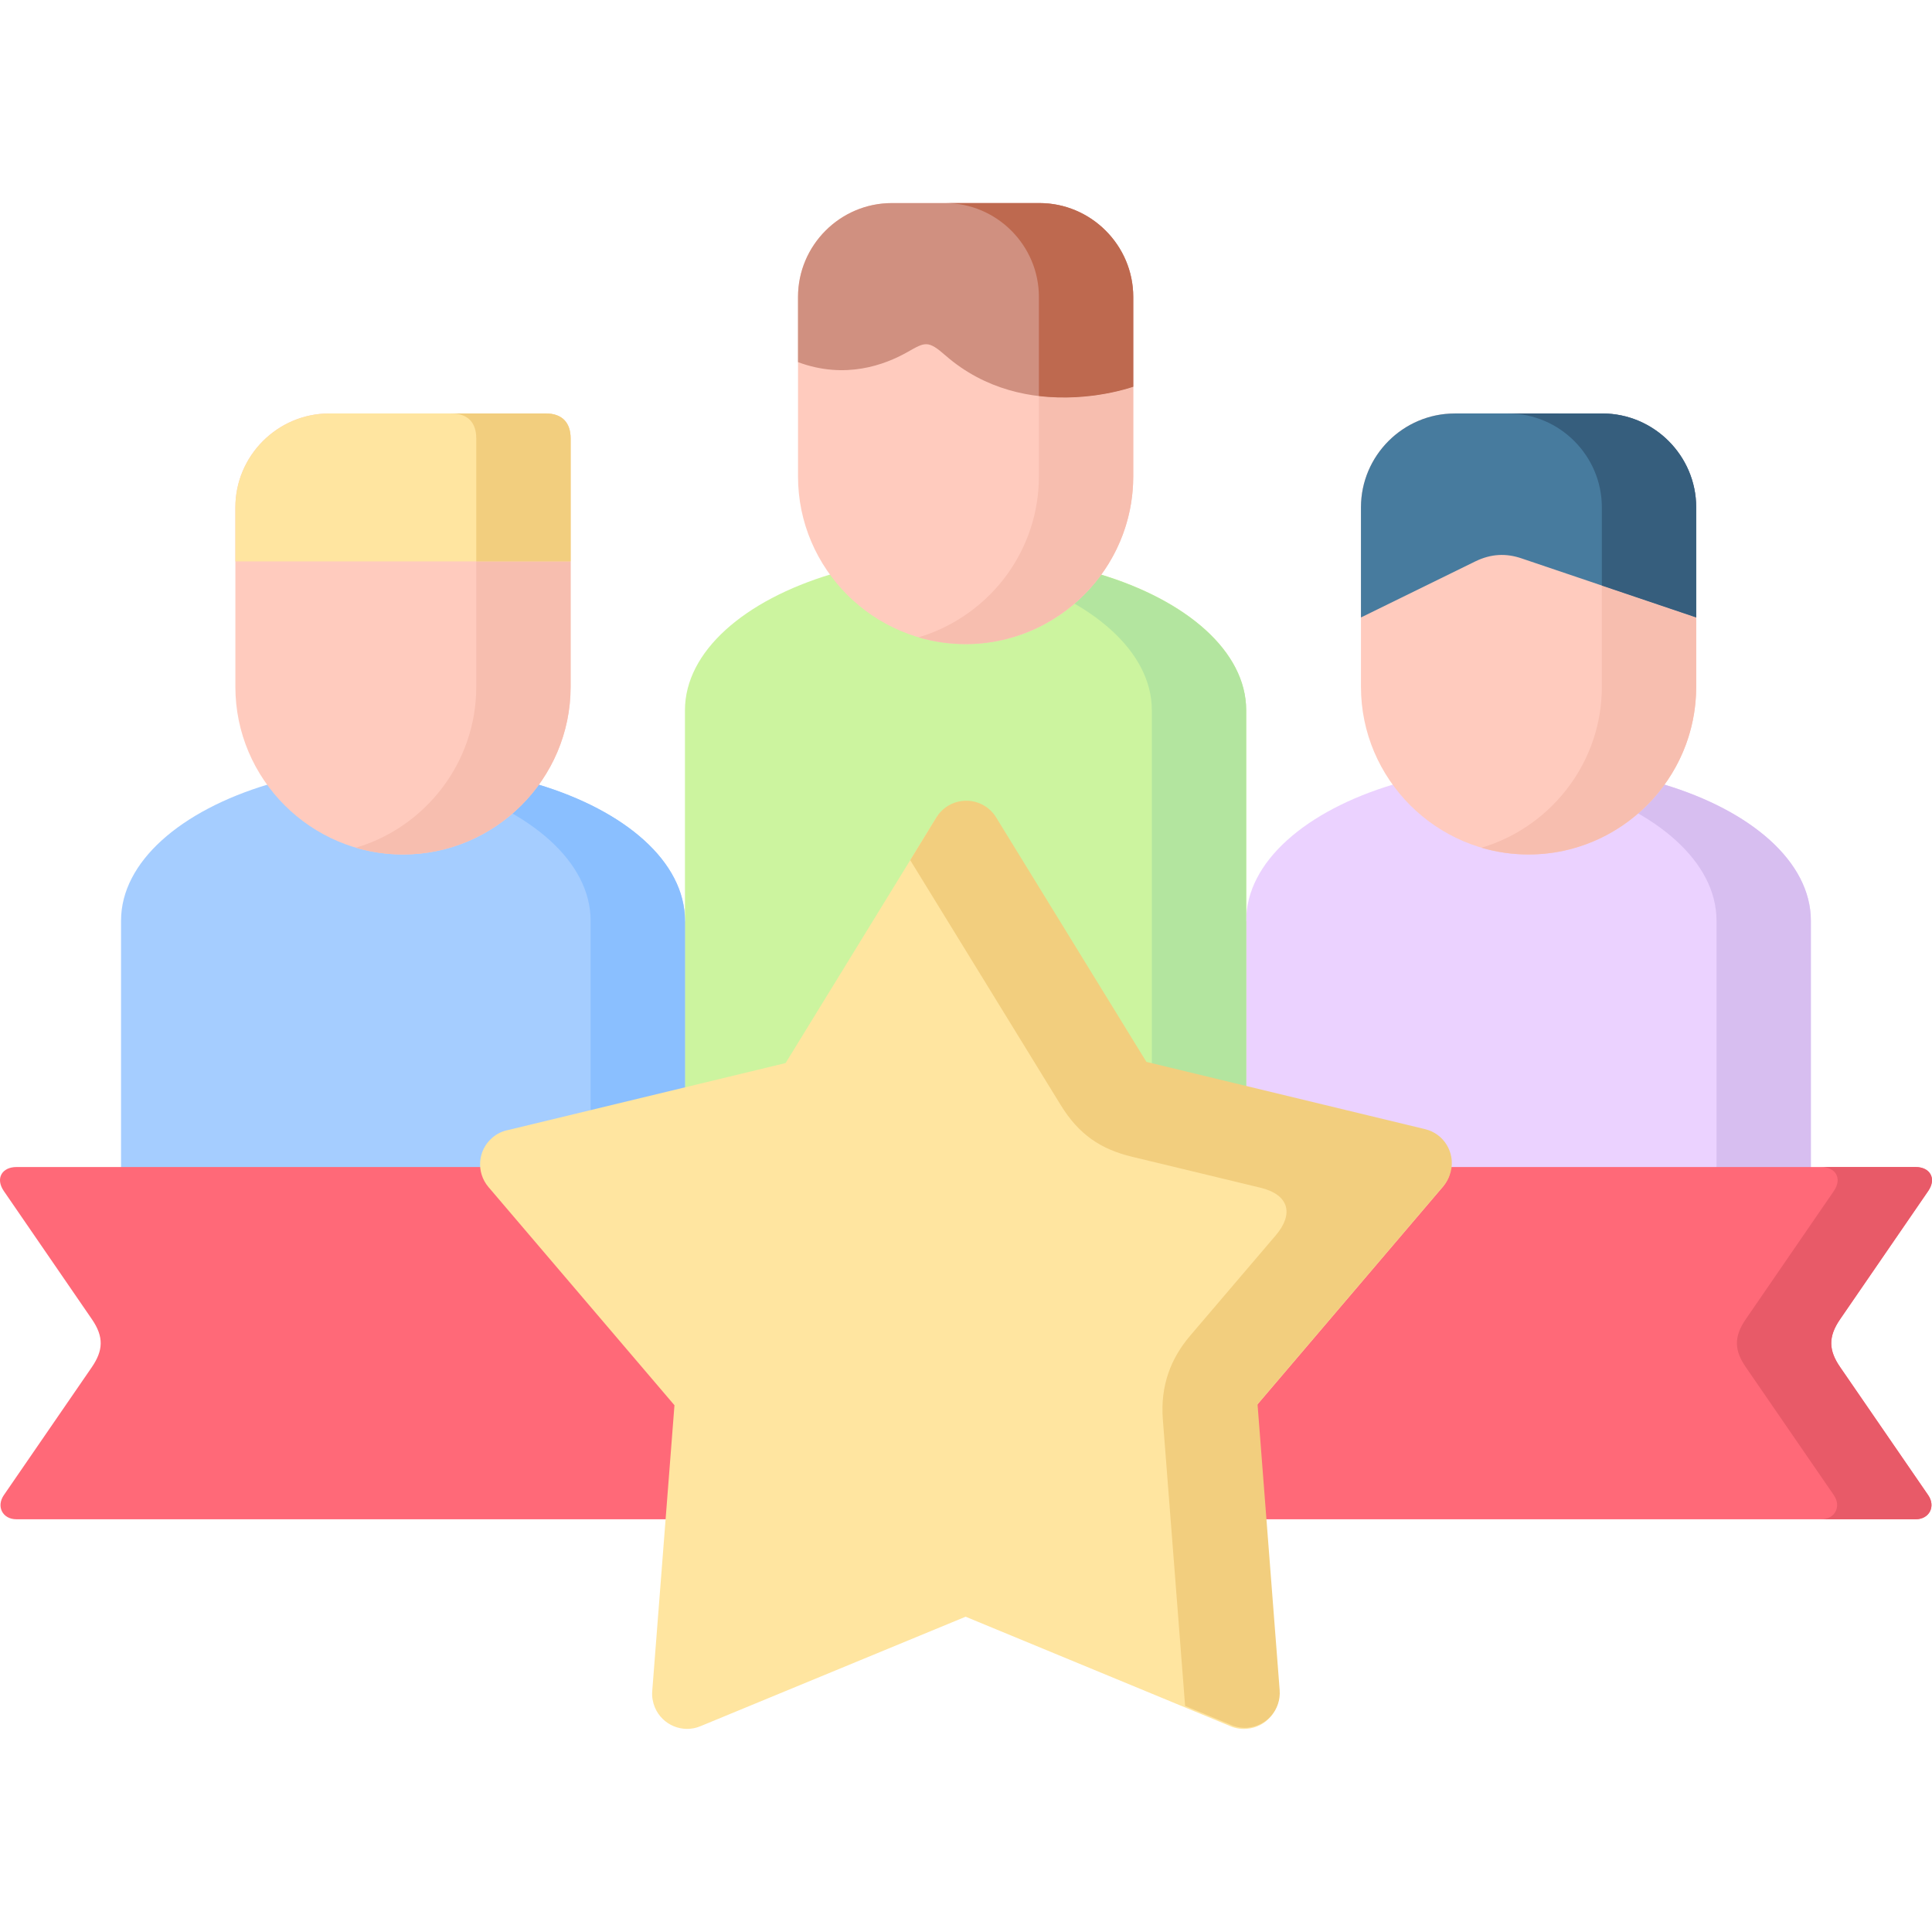
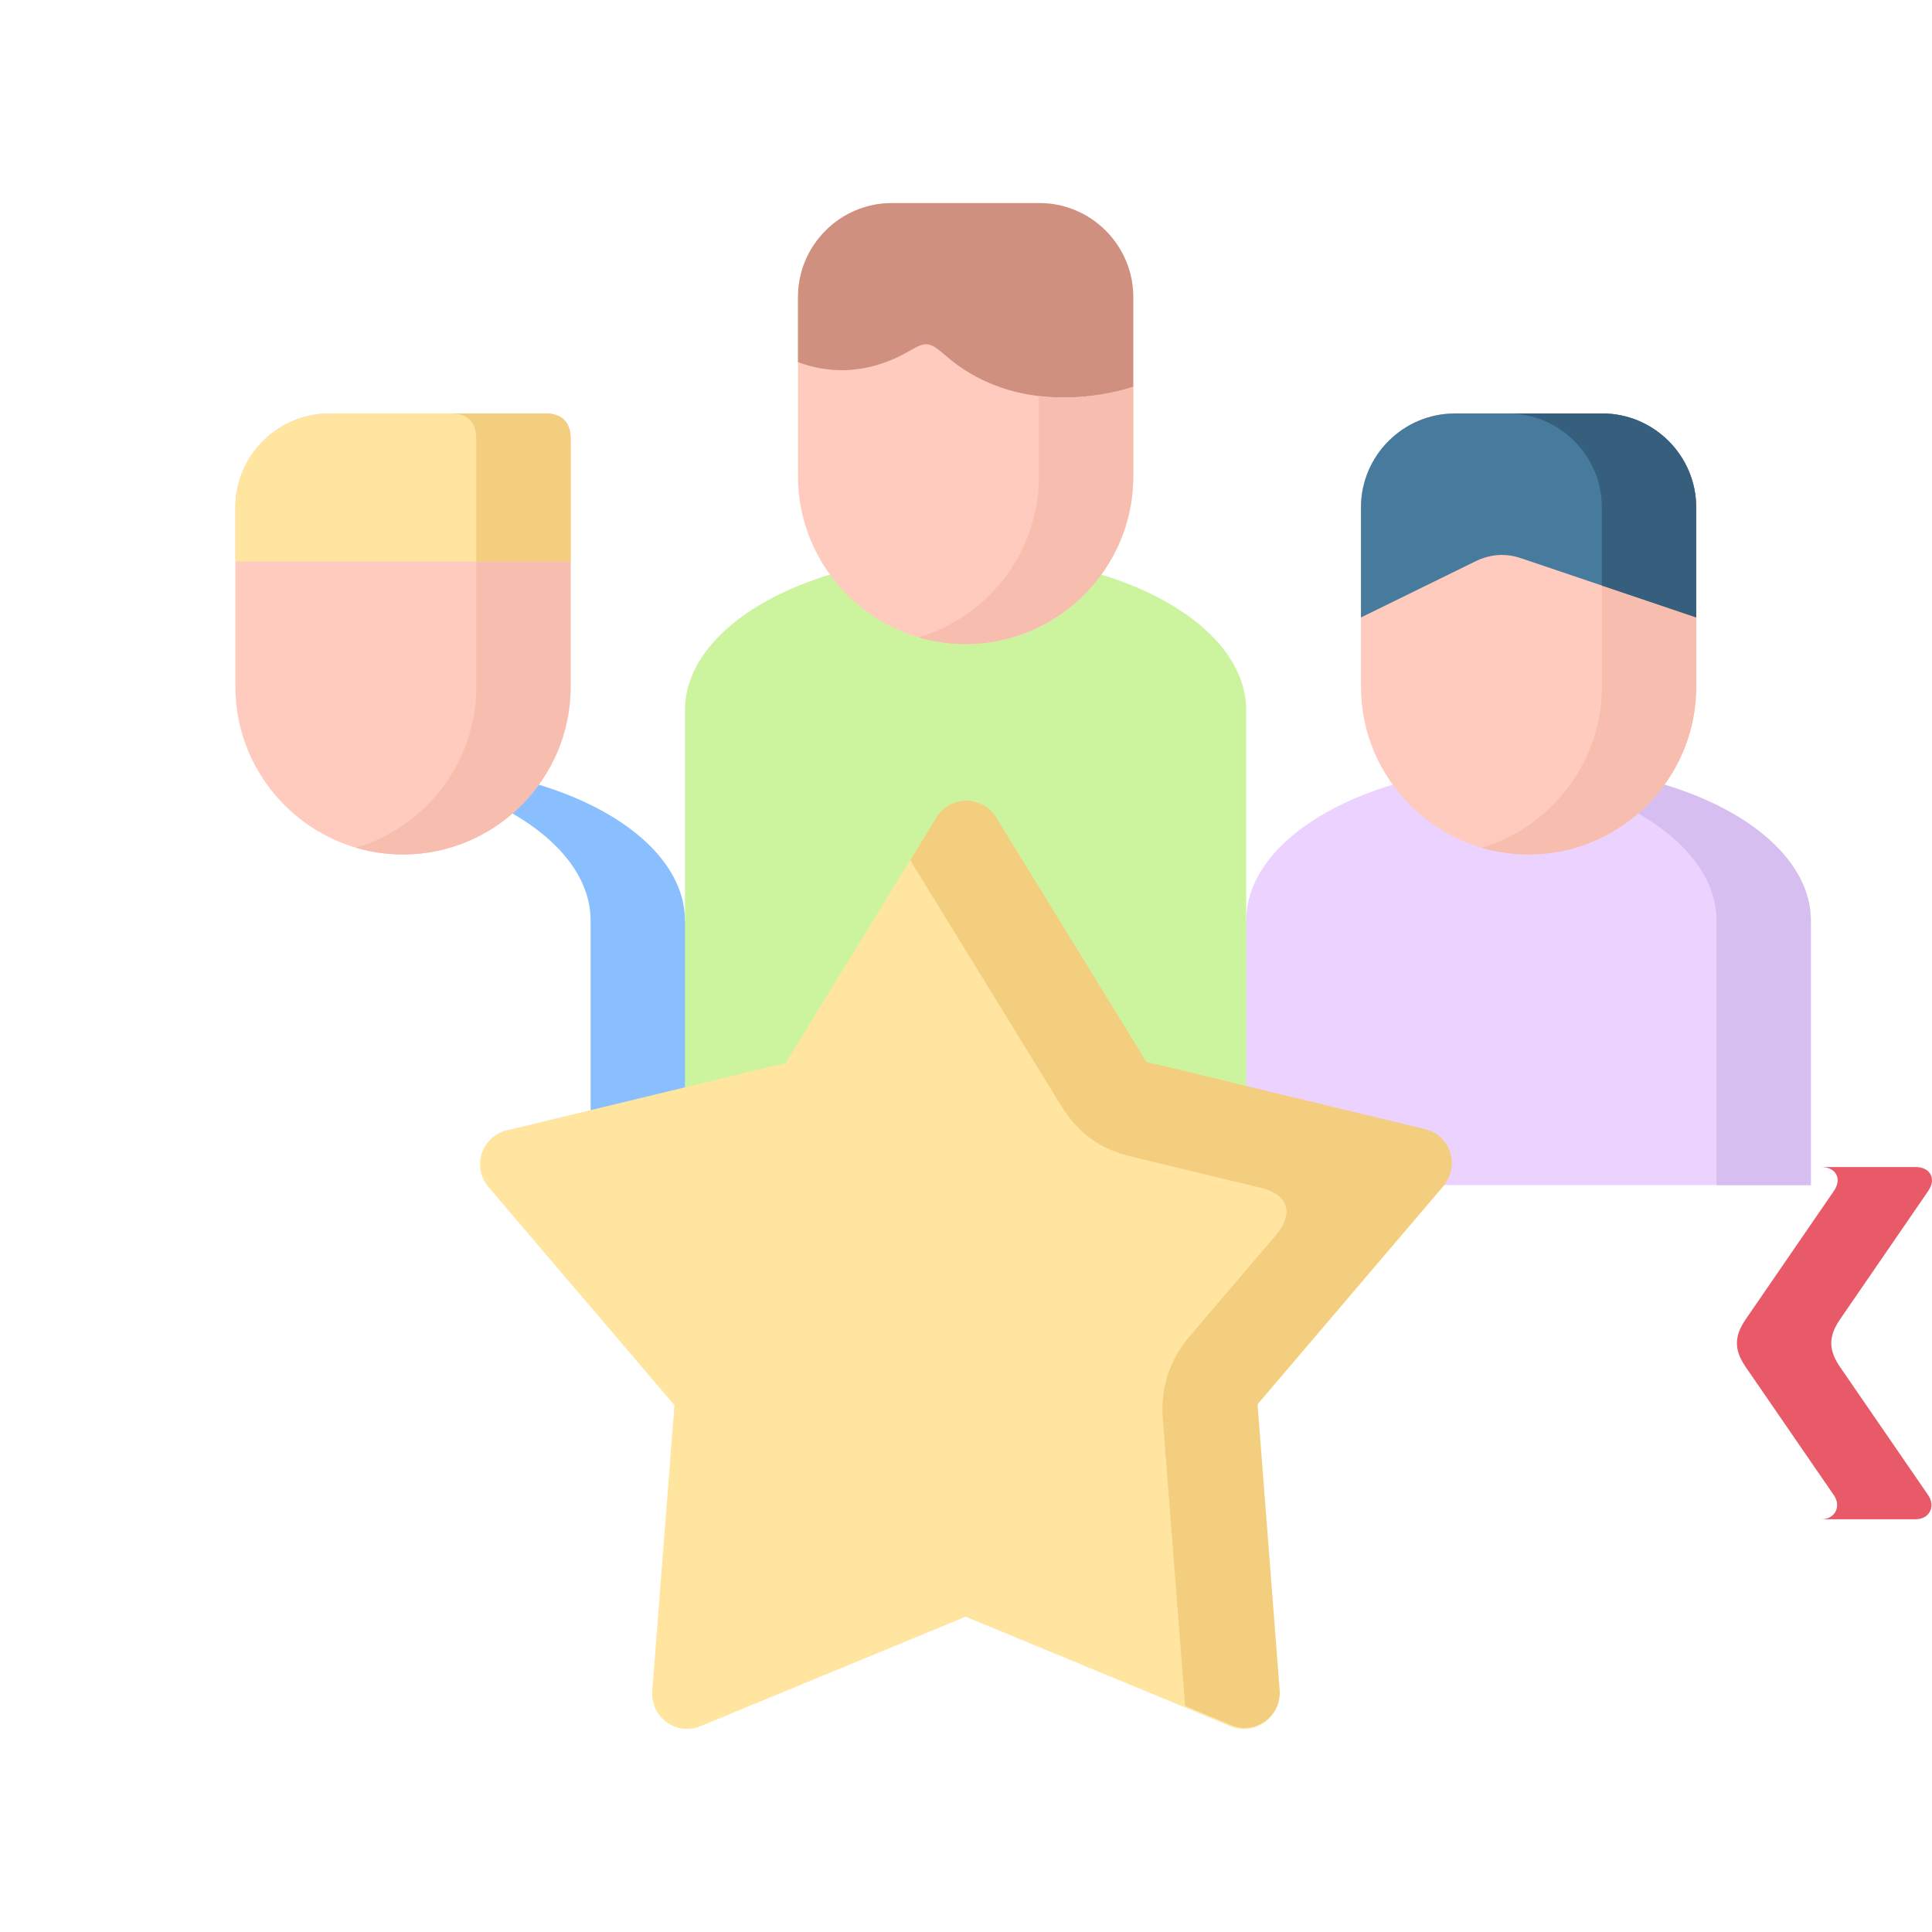
<svg xmlns="http://www.w3.org/2000/svg" id="Capa_1" enable-background="new 0 0 511.999 511.999" height="512" viewBox="0 0 511.999 511.999" width="512">
  <g>
    <path clip-rule="evenodd" d="m220.41 152.122h70.951c23.188 6.945 38.893 20.523 38.893 36.113v55.757l8.361 25.002-8.361 45.071h-148.735l-6.576-41.528 6.576-28.545v-55.757c0-15.59 15.733-29.168 38.891-36.113z" fill="#ccf49f" fill-rule="evenodd" />
-     <path clip-rule="evenodd" d="m71.138 207.851h71.318c23.273 6.973 39.062 20.551 39.062 36.142v70.073h-149.442v-70.073c0-15.59 15.789-29.168 39.062-36.142z" fill="#a5cdff" fill-rule="evenodd" />
    <path clip-rule="evenodd" d="m117.455 207.851h25.002c23.273 6.973 39.062 20.551 39.062 36.142v70.073h-25.002v-70.073c0-15.59-15.789-29.168-39.062-36.142z" fill="#8abfff" fill-rule="evenodd" />
    <path clip-rule="evenodd" d="m369.373 207.851h71.404c23.301 6.973 39.119 20.551 39.119 36.142v70.073h-149.643v-70.073c0-15.59 15.817-29.168 39.12-36.142z" fill="#ebd2ff" fill-rule="evenodd" />
    <path clip-rule="evenodd" d="m415.832 207.851h25.002c23.273 6.973 39.062 20.551 39.062 36.142v70.073h-25.002v-70.073c0-15.59-15.789-29.168-39.062-36.142z" fill="#d7bef0" fill-rule="evenodd" />
-     <path clip-rule="evenodd" d="m266.191 152.122h25c23.273 6.945 39.062 20.523 39.062 36.113v110.069h-25.002v-110.068c.001-15.591-15.789-29.169-39.06-36.114z" fill="#b3e59f" fill-rule="evenodd" />
-     <path clip-rule="evenodd" d="m4.353 309.275h503.293c3.799 0 5.641 3.004 3.346 6.35l-23.33 33.959c-3.287 4.762-3.004 8.362 0 12.727l23.33 33.931c2.041 2.976.311 6.378-3.346 6.378h-503.293c-3.686 0-5.387-3.402-3.346-6.378l23.33-33.931c2.977-4.365 3.287-7.965 0-12.727l-23.33-33.959c-2.295-3.345-.453-6.35 3.346-6.35z" fill="#ff6978" fill-rule="evenodd" />
    <path d="m263.894 217.064 39.713 64.659 73.873 17.83c4.961 1.19 8.021 6.208 6.803 11.168-.34 1.418-.992 2.721-1.957 3.855l-49.266 57.827 5.867 75.827c.396 5.103-3.43 9.553-8.561 9.921-1.701.142-3.346-.199-4.791-.907l-69.676-28.8-70.299 29.027c-4.705 1.956-10.119-.312-12.076-5.046-.537-1.332-.793-2.778-.68-4.195l5.896-75.827-49.295-57.827c-3.318-3.912-2.863-9.751 1.02-13.068 1.248-1.077 2.693-1.757 4.195-2.041l73.531-17.745 39.799-64.8c2.693-4.365 8.391-5.726 12.756-3.033 1.334.822 2.382 1.899 3.148 3.175z" fill="#ffe5a0" />
    <g clip-rule="evenodd" fill-rule="evenodd">
      <path d="m300.007 306.554 33.988 8.192c7.766 1.871 8.844 7.058 4.109 12.614l-22.704 26.617c-5.16 6.066-7.938 13.294-7.228 22.28l5.896 75.827 11.707 4.848c1.445.708 3.09 1.049 4.789.935 5.104-.396 8.959-4.847 8.561-9.95l-5.867-75.827 49.268-57.827c.965-1.105 1.615-2.438 1.955-3.855 1.221-4.961-1.842-9.978-6.803-11.168l-73.871-17.83-39.742-64.658c-.736-1.247-1.785-2.353-3.117-3.175-4.365-2.693-10.092-1.332-12.785 3.033l-6.945 11.338 39.855 64.857c4.846 7.909 10.686 11.765 18.934 13.749z" fill="#f2ce7e" />
      <path d="m449.507 182.028c0 24.435-19.984 44.419-44.418 44.419-24.435 0-44.42-19.984-44.42-44.419v-47.594c0-13.663 11.17-24.86 24.859-24.86h39.119c13.662 0 24.859 11.197 24.859 24.86v47.594z" fill="#ffcbbe" />
      <path d="m151.216 182.028c0 24.435-19.984 44.419-44.42 44.419-24.434 0-44.418-19.984-44.418-44.419 0-15.874 0-31.72 0-47.594 0-13.663 11.197-24.86 24.859-24.86h57.373c4.535 0 6.605 2.608 6.605 6.605.001 21.968.001 43.909.001 65.849z" fill="#ffcbbe" />
      <path d="m360.669 134.434v29.197l30.359-14.882c4.111-1.984 8.078-2.183 12.217-.765l46.262 15.647v-29.197c0-13.663-11.197-24.86-24.859-24.86h-39.119c-13.69 0-24.86 11.197-24.86 24.86z" fill="#477b9e" />
      <path d="m62.378 134.434v14.343h88.838v-32.598c0-3.997-2.07-6.605-6.605-6.605h-57.373c-13.662 0-24.86 11.197-24.86 24.86z" fill="#ffe5a0" />
      <path d="m300.32 126.27c0 24.435-19.984 44.419-44.42 44.419-24.434 0-44.418-19.984-44.418-44.419v-47.593c0-13.663 11.168-24.86 24.859-24.86h39.117c13.664 0 24.861 11.197 24.861 24.86v47.593z" fill="#ffcbbe" />
      <path d="m211.482 78.677v17.292c12.5 4.648 22.988.737 28.998-2.665 4.678-2.665 5.441-3.175 10.062.878 21.346 18.652 49.777 8.306 49.777 8.306v-23.811c0-13.663-11.197-24.86-24.861-24.86h-39.117c-13.691 0-24.859 11.197-24.859 24.86z" fill="#d09080" />
      <path d="m126.214 148.777v33.251c0 20.098-13.521 37.19-31.918 42.633 3.969 1.162 8.164 1.786 12.5 1.786 24.435 0 44.42-19.984 44.42-44.419v-33.251z" fill="#f7beaf" />
      <path d="m126.214 116.179v32.598h25.002v-32.598c0-3.997-2.07-6.605-6.605-6.605h-25.002c4.564 0 6.605 2.608 6.605 6.605z" fill="#f2ce7e" />
      <path d="m275.318 126.27c0 9.609-3.09 18.539-8.334 25.852-5.727 7.937-14.004 13.946-23.584 16.781 3.969 1.162 8.164 1.786 12.5 1.786 14.74 0 27.865-7.285 35.973-18.425 5.301-7.313 8.447-16.299 8.447-25.994v-23.783s-11.311 4.11-25.002 2.466z" fill="#f7beaf" />
-       <path d="m250.459 53.817c13.662 0 24.859 11.197 24.859 24.86v26.277c13.691 1.644 25.002-2.466 25.002-2.466v-23.811c0-13.663-11.197-24.86-24.861-24.86z" fill="#be694f" />
      <path d="m424.505 155.184v26.844c0 9.609-3.09 18.539-8.334 25.824-5.725 7.965-14.002 13.975-23.584 16.809 3.969 1.162 8.164 1.786 12.502 1.786 14.768 0 27.92-7.313 36-18.482 5.301-7.313 8.418-16.271 8.418-25.937v-18.396z" fill="#f7beaf" />
      <path d="m399.646 109.574c13.664 0 24.859 11.197 24.859 24.86v20.75l25.002 8.447v-29.197c0-13.663-11.197-24.86-24.859-24.86z" fill="#365e7d" />
      <path d="m462.66 349.584c-3.287 4.762-3.004 8.362 0 12.727l23.33 33.931c2.041 2.976.312 6.378-3.346 6.378h25.002c3.656 0 5.387-3.402 3.346-6.378l-23.33-33.931c-3.004-4.365-3.287-7.965 0-12.727l23.33-33.959c2.295-3.345.453-6.35-3.346-6.35h-25.002c3.799 0 5.643 3.004 3.346 6.35z" fill="#e85a68" />
    </g>
  </g>
</svg>